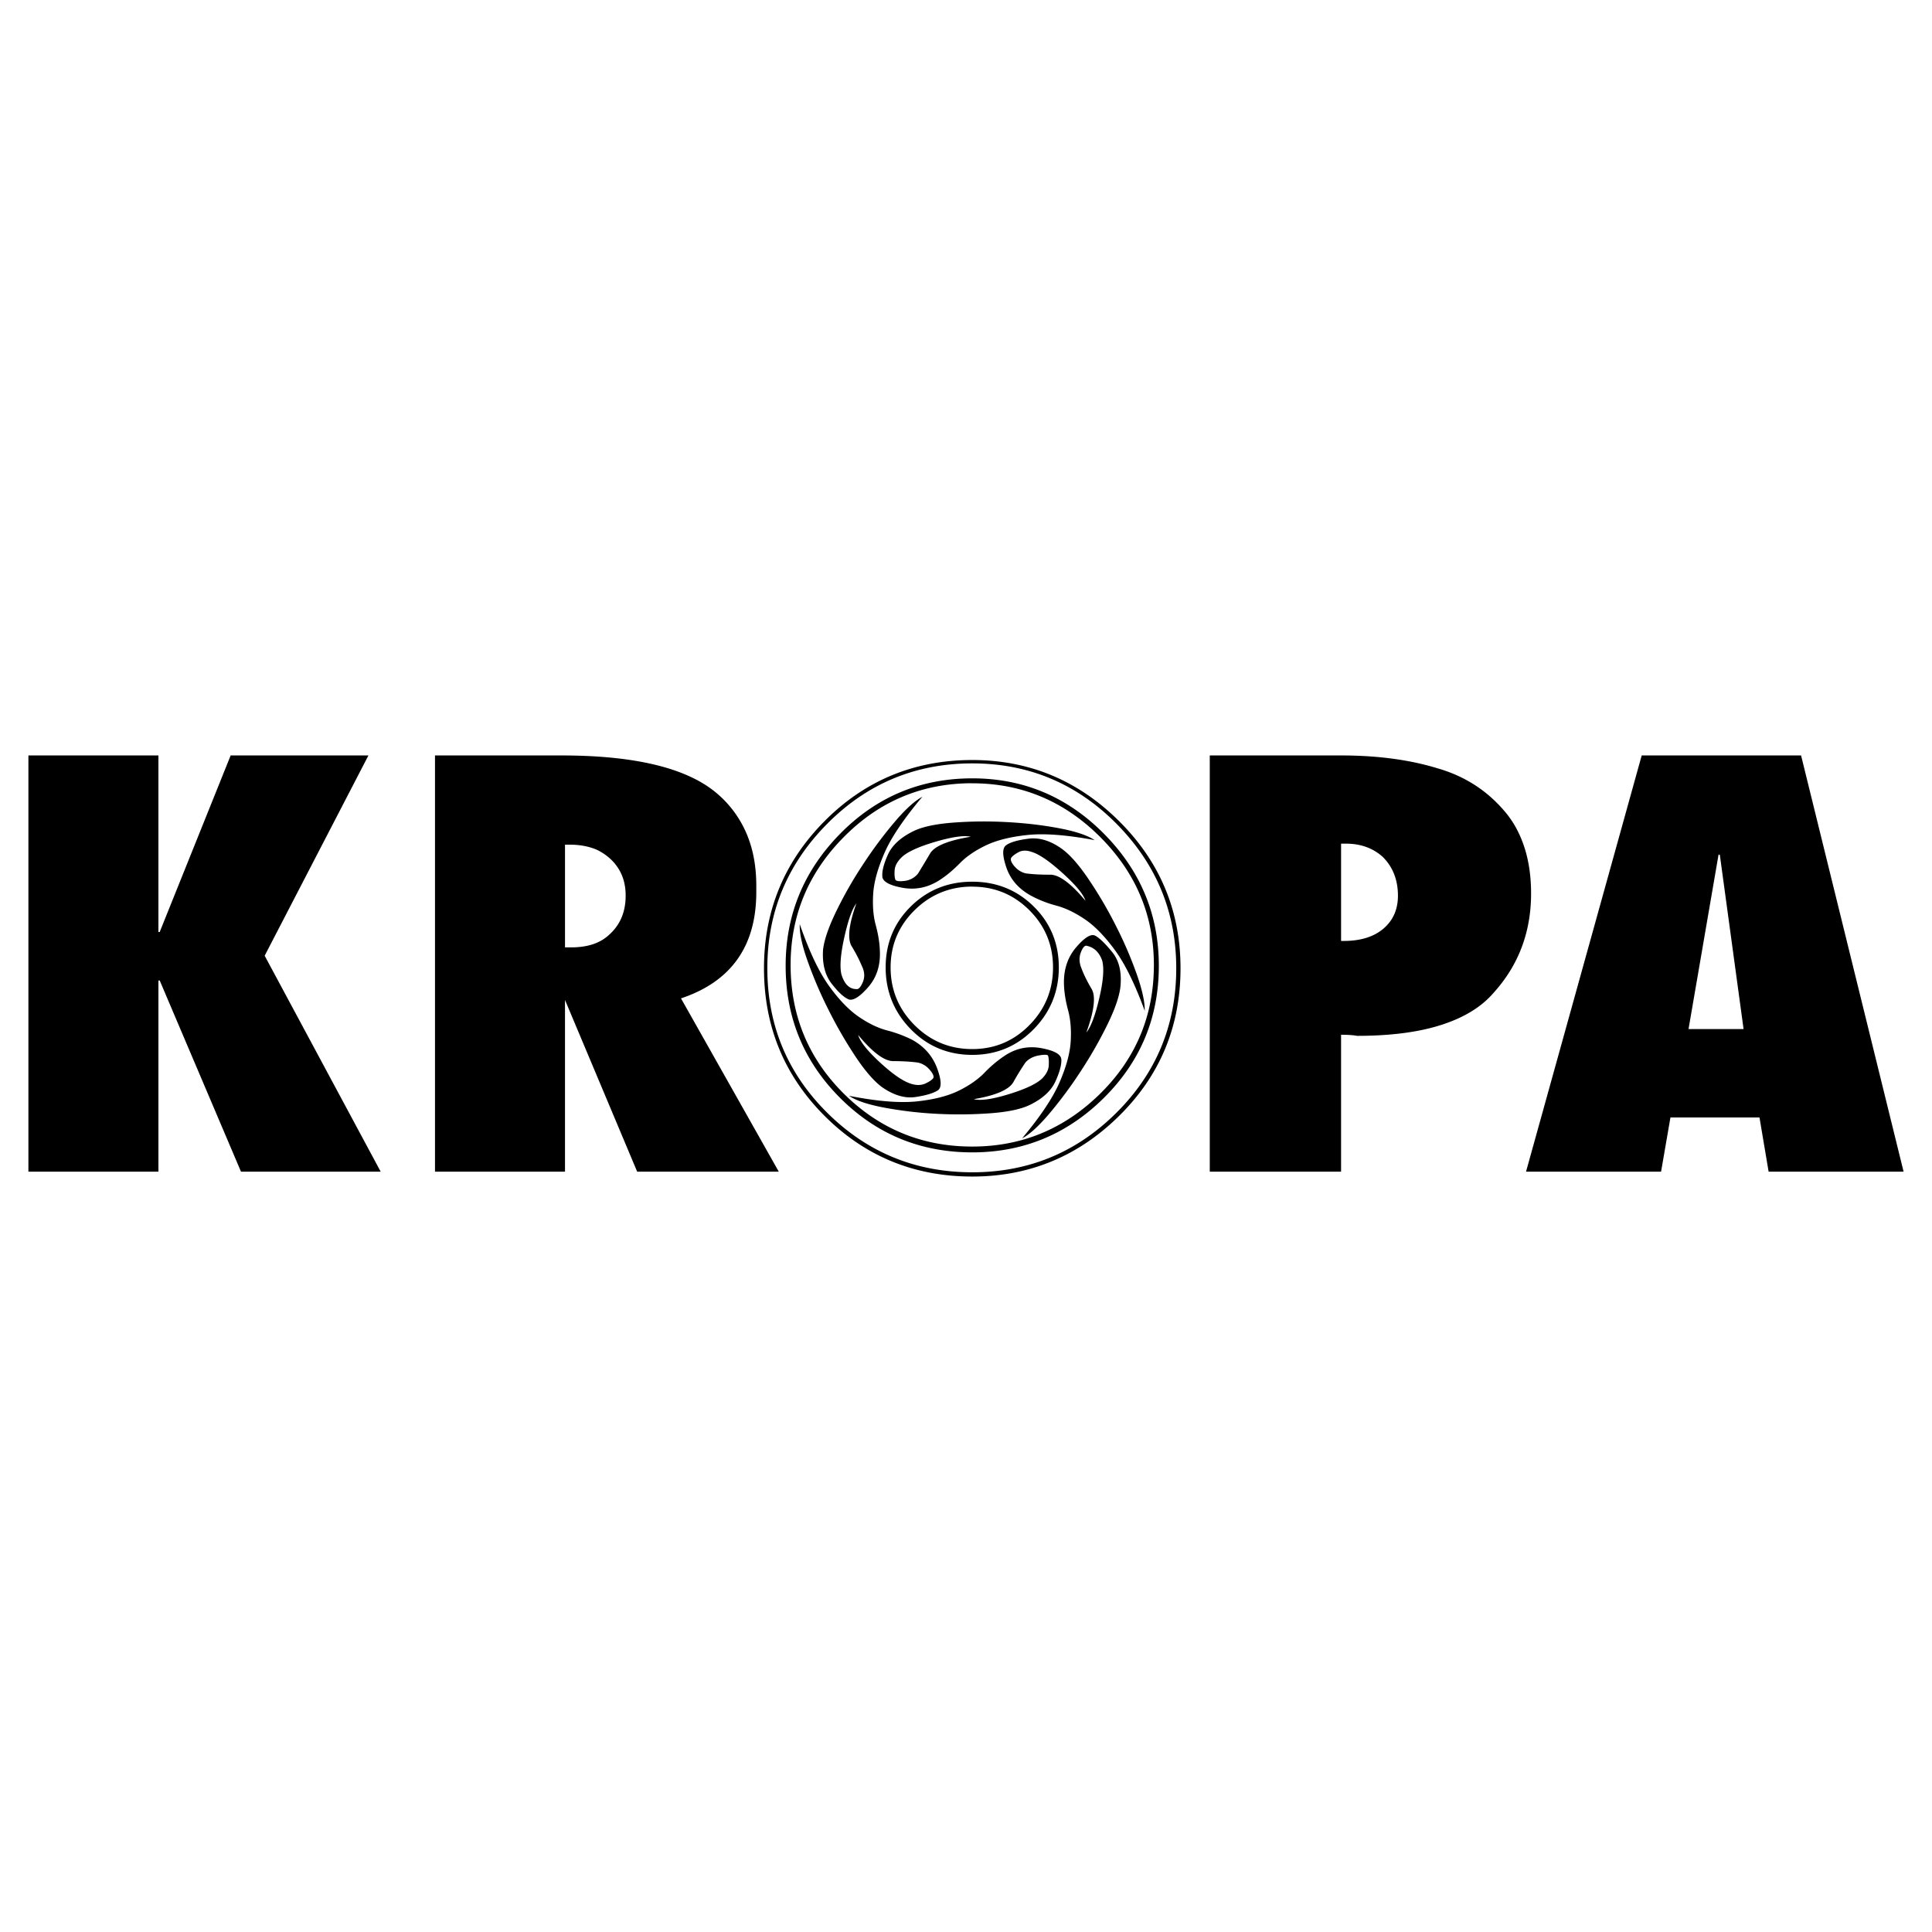
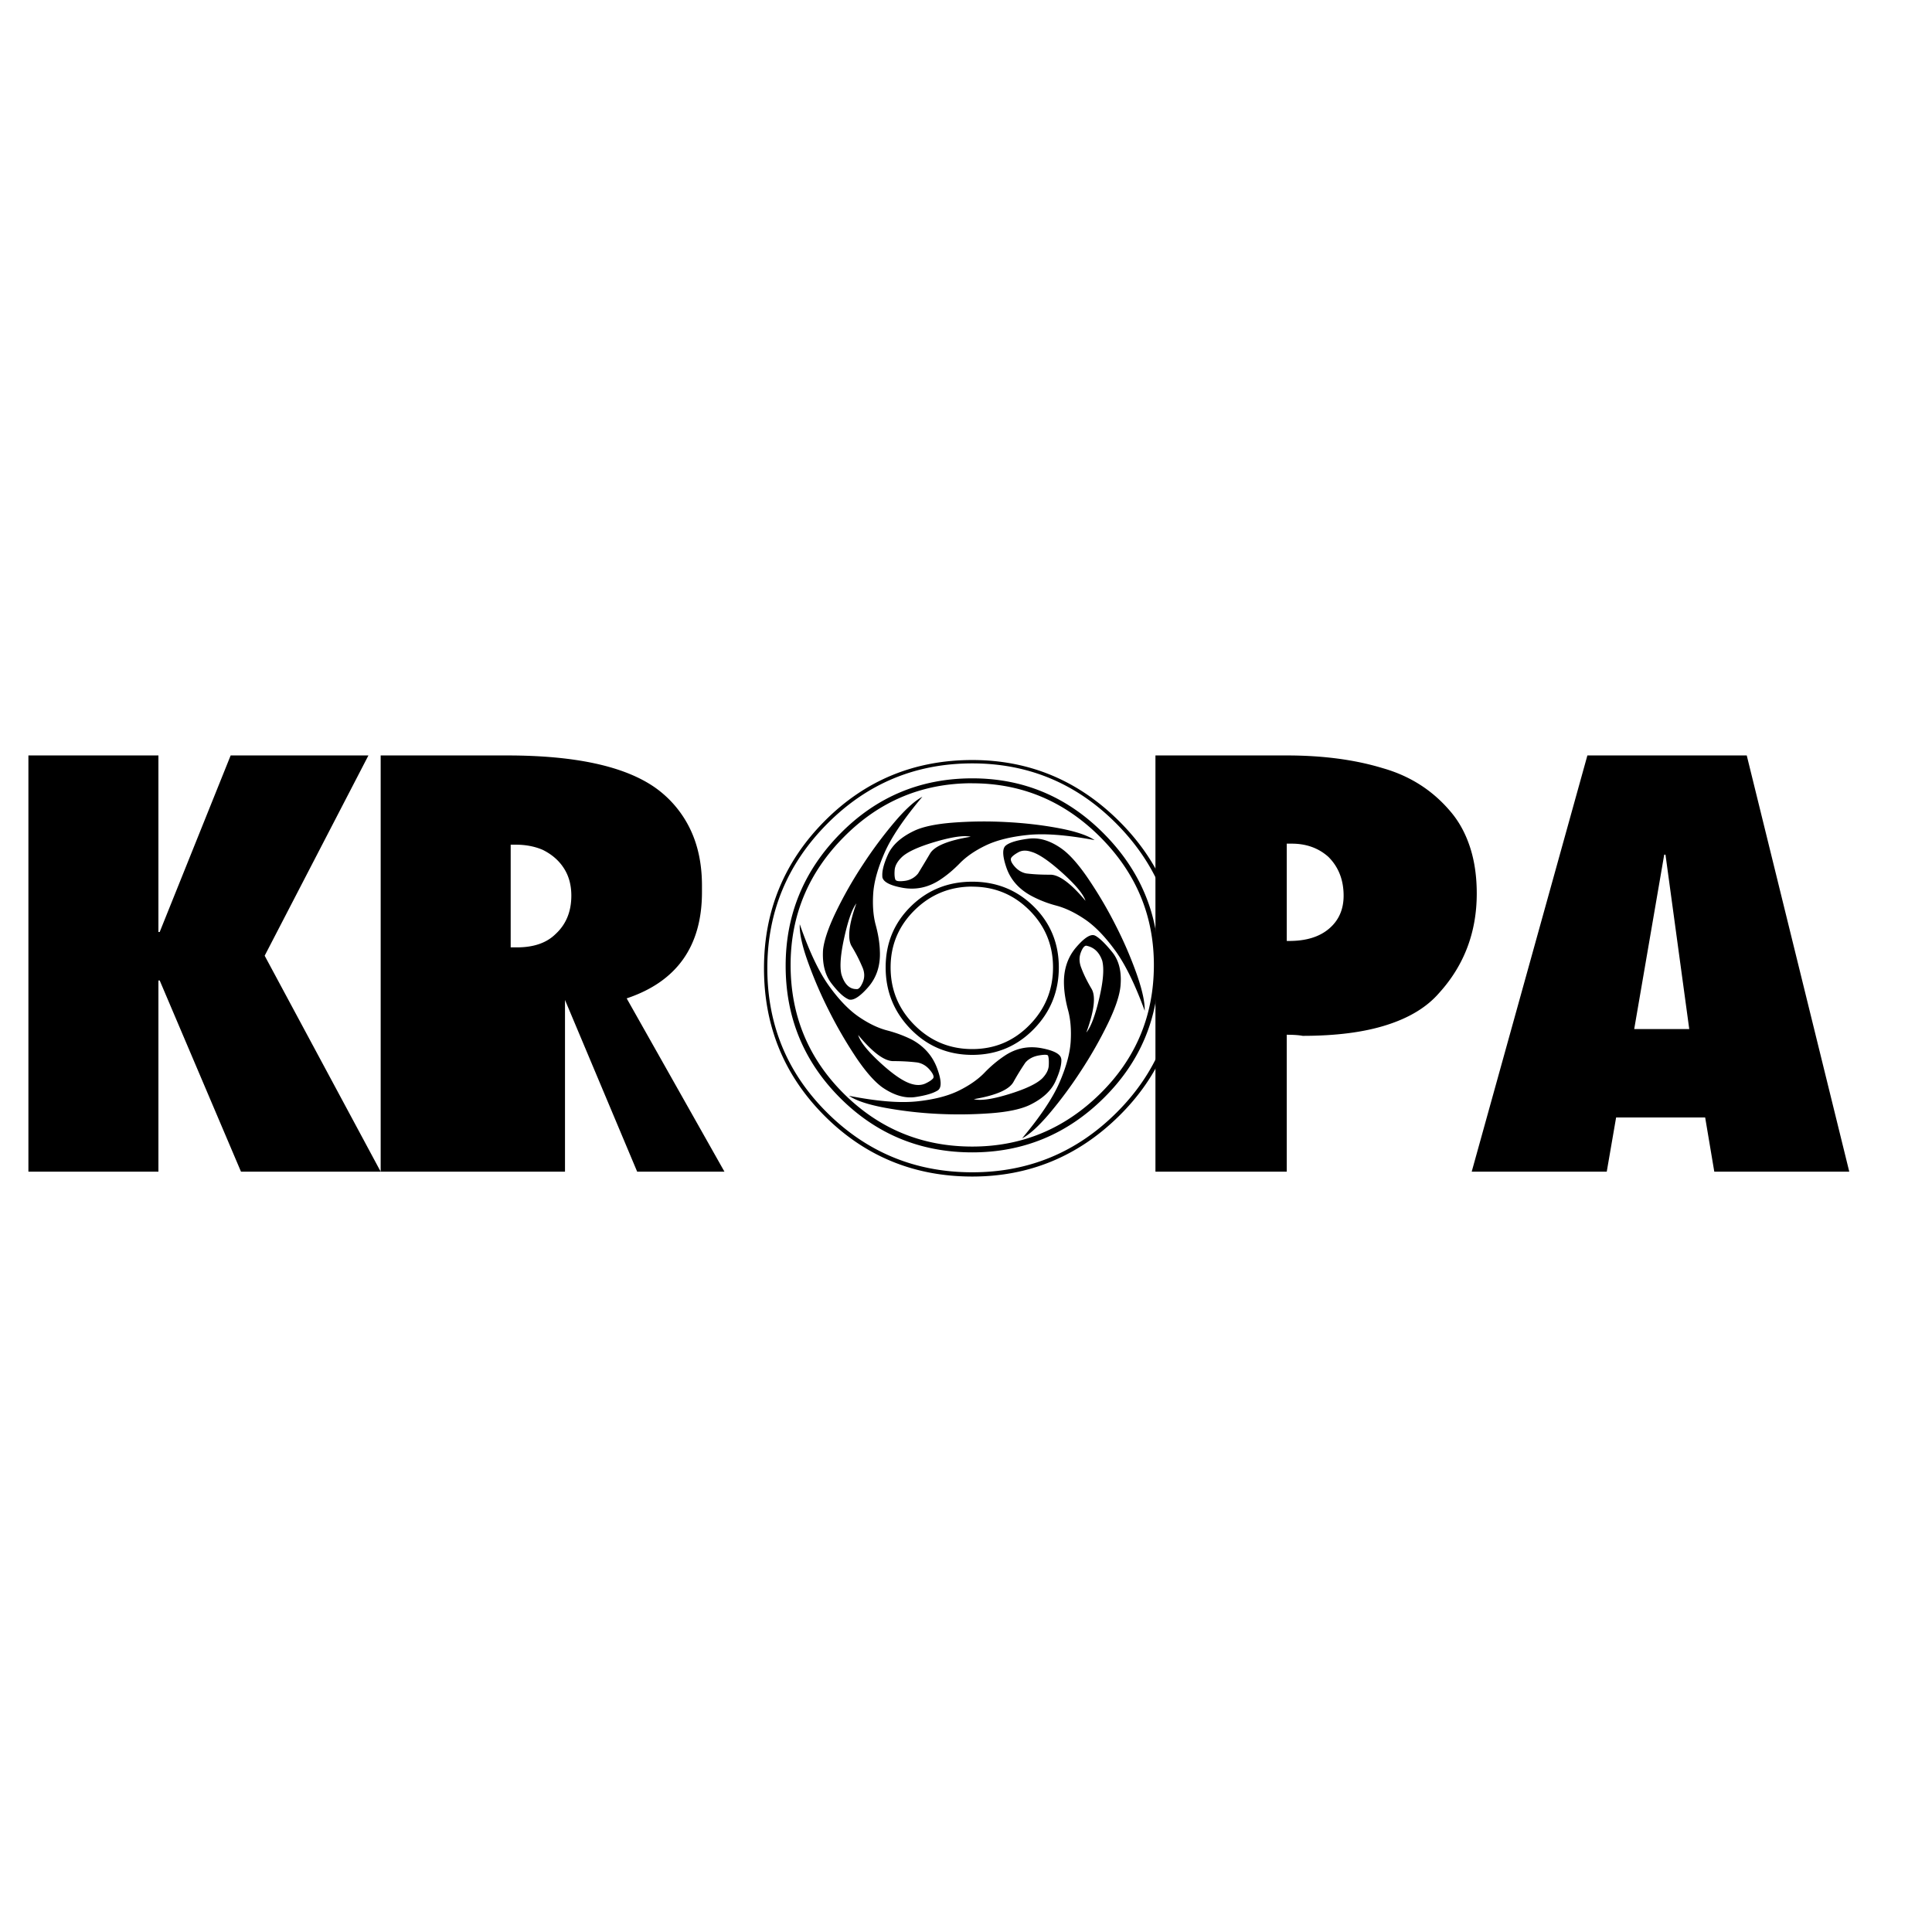
<svg xmlns="http://www.w3.org/2000/svg" width="2500" height="2500" viewBox="0 0 192.756 192.756">
  <g fill-rule="evenodd" clip-rule="evenodd">
-     <path fill="#fff" d="M0 0h192.756v192.756H0V0z" />
-     <path d="M37.98 116.896H24.043l-8.109-19.072h-.128v19.072H2.834V75.371h12.971v17.613h.128l7.08-17.613h13.745L26.406 95.352l11.574 21.544zm5.42 0V75.371h12.596c6.825 0 11.758 1.074 14.815 3.229a10.787 10.787 0 0 1 3.448 4.076c.798 1.639 1.197 3.532 1.197 5.688v.64c0 5.399-2.506 8.93-7.512 10.604l9.755 17.289H63.57l-7.2-17.131v17.131H43.4v-.001zm12.971-22.377h.623c1.668 0 2.945-.44 3.839-1.315 1.062-.97 1.589-2.251 1.589-3.849 0-1.053-.248-1.969-.75-2.74-.495-.771-1.205-1.383-2.116-1.831-.791-.337-1.684-.51-2.682-.51h-.503v10.245zm64.328 22.377V75.371h13.1c3.592 0 6.785.42 9.57 1.267 2.723.771 4.98 2.21 6.77 4.331.854.998 1.5 2.189 1.947 3.559.447 1.371.67 2.913.67 4.614 0 3.876-1.262 7.188-3.775 9.95-1.221 1.404-2.961 2.457-5.221 3.174-2.258.723-5.045 1.08-8.373 1.08-.391-.074-.926-.109-1.588-.109v13.66h-13.1v-.001zm13.1-23.017h.248c1.707 0 3.031-.414 3.99-1.24.957-.819 1.436-1.914 1.436-3.276 0-1.578-.51-2.872-1.523-3.877-.982-.874-2.195-1.314-3.648-1.314h-.502v9.707h-.001zm56.123 23.017h-13.467l-.91-5.404h-8.885l-.934 5.404h-13.473l11.541-41.525h15.9l10.228 41.525zm-21.457-14.224h5.492l-2.371-17.4h-.127l-2.994 17.4z" />
+     <path d="M37.98 116.896H24.043l-8.109-19.072h-.128v19.072H2.834V75.371h12.971v17.613h.128l7.08-17.613h13.745L26.406 95.352l11.574 21.544zV75.371h12.596c6.825 0 11.758 1.074 14.815 3.229a10.787 10.787 0 0 1 3.448 4.076c.798 1.639 1.197 3.532 1.197 5.688v.64c0 5.399-2.506 8.93-7.512 10.604l9.755 17.289H63.57l-7.2-17.131v17.131H43.4v-.001zm12.971-22.377h.623c1.668 0 2.945-.44 3.839-1.315 1.062-.97 1.589-2.251 1.589-3.849 0-1.053-.248-1.969-.75-2.74-.495-.771-1.205-1.383-2.116-1.831-.791-.337-1.684-.51-2.682-.51h-.503v10.245zm64.328 22.377V75.371h13.1c3.592 0 6.785.42 9.57 1.267 2.723.771 4.98 2.21 6.77 4.331.854.998 1.5 2.189 1.947 3.559.447 1.371.67 2.913.67 4.614 0 3.876-1.262 7.188-3.775 9.95-1.221 1.404-2.961 2.457-5.221 3.174-2.258.723-5.045 1.08-8.373 1.08-.391-.074-.926-.109-1.588-.109v13.66h-13.1v-.001zm13.1-23.017h.248c1.707 0 3.031-.414 3.99-1.24.957-.819 1.436-1.914 1.436-3.276 0-1.578-.51-2.872-1.523-3.877-.982-.874-2.195-1.314-3.648-1.314h-.502v9.707h-.001zm56.123 23.017h-13.467l-.91-5.404h-8.885l-.934 5.404h-13.473l11.541-41.525h15.9l10.228 41.525zm-21.457-14.224h5.492l-2.371-17.4h-.127l-2.994 17.4z" />
    <path d="M89.349 87.785c.085.134.396.17.933.098a2.004 2.004 0 0 0 1.316-.737c.354-.579.756-1.243 1.194-1.987.439-.744 1.792-1.304 4.053-1.676-.67-.159-1.859.012-3.559.512-1.707.506-2.828 1.03-3.358 1.566-.414.414-.646.841-.67 1.28-.031.438 0 .755.085.95l.006-.006zm-3.907 10.897c.208.043.42-.182.634-.676.213-.5.195-1.018-.054-1.555a15.58 15.58 0 0 0-1.049-2.042c-.445-.737-.286-2.169.469-4.278-.415.536-.816 1.652-1.194 3.34s-.482 2.931-.305 3.718c.293.993.799 1.493 1.499 1.493zm7.655 8.904c.116-.158.006-.445-.335-.848-.341-.402-.761-.652-1.249-.736-.713-.086-1.518-.135-2.401-.135s-2.054-.871-3.492-2.607c.189.67.938 1.602 2.237 2.797 1.304 1.193 2.358 1.9 3.163 2.107.487.135.926.109 1.304-.061.377-.175.639-.353.773-.517zm11.469-2.256c-.043-.115-.354-.127-.914-.029s-1.012.334-1.34.701a25.442 25.442 0 0 0-1.201 1.949c-.432.768-1.756 1.34-3.955 1.713.67.176 1.84.012 3.504-.5s2.779-1.041 3.328-1.578c.402-.414.621-.842.646-1.268.024-.433.007-.767-.068-.988zm3.823-10.981c-.207 0-.402.25-.574.732-.17.481-.139.993.08 1.523.232.621.572 1.311 1.012 2.055.439.742.262 2.199-.523 4.357.443-.537.877-1.664 1.279-3.383.408-1.719.512-2.98.305-3.785-.293-.848-.828-1.347-1.584-1.493l.005-.006zm-7.479-8.794c-.135.183-.037.476.293.866.334.39.736.64 1.201.725.693.085 1.492.127 2.375.122.885-.006 2.061.859 3.518 2.603-.207-.658-.98-1.585-2.303-2.779-1.324-1.194-2.359-1.901-3.104-2.108-.486-.165-.914-.152-1.268.036-.354.195-.598.378-.719.543l.007-.008zm-12.877 1.901c-.049-.536.14-1.274.561-2.206.427-.938 1.292-1.725 2.584-2.346.859-.415 2.157-.695 3.882-.829a41.327 41.327 0 0 1 5.376-.055c1.857.098 3.613.305 5.246.616 1.635.31 2.816.707 3.529 1.182-2.768-.518-4.998-.689-6.691-.512-1.695.177-3.084.524-4.156 1.036s-1.939 1.109-2.591 1.773c-.652.67-1.322 1.23-2.005 1.675-1.158.756-2.401 1.018-3.706.787-1.311-.238-1.993-.616-2.035-1.122h.006v.001zM84.62 99.682c-.463-.201-1.018-.725-1.664-1.566s-.926-1.957-.841-3.34c.103-.962.536-2.236 1.292-3.803a40.835 40.835 0 0 1 2.676-4.698 42.636 42.636 0 0 1 3.169-4.26c1.085-1.28 2.018-2.121 2.773-2.523-1.829 2.17-3.09 4.035-3.773 5.588-.682 1.554-1.06 2.925-1.133 4.096-.073 1.169.006 2.212.25 3.107.244.902.39 1.768.414 2.584.073 1.457-.329 2.682-1.194 3.657-.865.98-1.53 1.371-1.975 1.164l.006-.006zm8.904 9.129c-.433.268-1.17.488-2.2.641-1.036.152-2.139-.172-3.297-.969-.798-.58-1.688-1.598-2.651-3.035a44.212 44.212 0 0 1-2.712-4.688 42.125 42.125 0 0 1-2.097-4.899c-.561-1.584-.816-2.804-.774-3.651.939 2.706 1.914 4.759 2.914 6.15.999 1.389 1.999 2.42 2.98 3.09.981.67 1.932 1.127 2.834 1.359.902.236 1.743.555 2.499.938 1.207.67 2.036 1.627 2.486 2.859.451 1.23.457 1.973.012 2.211l.006-.006zm12.365-3.145c.037.537-.158 1.279-.584 2.219-.428.943-1.287 1.736-2.566 2.357-.865.414-2.158.695-3.875.824a42.563 42.563 0 0 1-5.364.061 39.84 39.84 0 0 1-5.266-.615c-1.651-.312-2.834-.707-3.529-1.184 2.779.549 5.028.732 6.728.561 1.701-.176 3.096-.529 4.169-1.047 1.078-.525 1.951-1.129 2.603-1.799a12.168 12.168 0 0 1 2.035-1.713c1.109-.742 2.322-.992 3.619-.762 1.305.238 1.98.609 2.023 1.098h.007zm3.414-12.298c.438.256 1 .805 1.67 1.633.67.829.943 1.951.822 3.345-.086.965-.512 2.232-1.268 3.791a42.332 42.332 0 0 1-2.676 4.699 42.63 42.63 0 0 1-3.156 4.266c-1.078 1.268-1.986 2.098-2.719 2.469 1.799-2.145 3.041-3.998 3.719-5.547.676-1.553 1.053-2.924 1.127-4.094.072-1.178-.012-2.225-.256-3.127s-.391-1.779-.414-2.609c-.043-1.455.365-2.693 1.225-3.692.865-1.005 1.506-1.383 1.92-1.133h.006v-.001zm-8.887-9.063c.402-.28 1.135-.493 2.195-.627 1.061-.14 2.156.183 3.271.969.805.561 1.701 1.566 2.676 2.998a42.067 42.067 0 0 1 2.748 4.668 40.064 40.064 0 0 1 2.109 4.888c.555 1.584.816 2.803.793 3.645-.963-2.645-1.957-4.668-2.969-6.046-1.012-1.383-2.012-2.413-2.998-3.078-.988-.67-1.945-1.128-2.859-1.371a11.446 11.446 0 0 1-2.492-.975c-1.242-.67-2.078-1.621-2.492-2.846-.414-1.225-.408-1.969.018-2.218v-.007zm-3.412-8.141c-5.656 0-10.477 2.005-14.462 6.015-3.986 4.01-5.985 8.819-5.985 14.425 0 5.656 1.993 10.465 5.979 14.42s8.812 5.936 14.468 5.936c5.607 0 10.402-1.98 14.377-5.936 3.979-3.955 5.973-8.764 5.973-14.42 0-5.606-1.994-10.415-5.967-14.425-3.981-4.011-8.776-6.015-14.383-6.015zm0-.336c5.68 0 10.562 2.036 14.645 6.094 4.084 4.059 6.131 8.959 6.131 14.681 0 5.791-2.041 10.701-6.125 14.73-4.082 4.033-8.971 6.051-14.65 6.051-5.79 0-10.702-2.018-14.73-6.045-4.035-4.035-6.052-8.945-6.052-14.736 0-5.722 2.017-10.622 6.046-14.681 4.033-4.058 8.945-6.094 14.735-6.094zm0 1.828c5.102 0 9.482 1.841 13.133 5.522 3.65 3.681 5.48 8.081 5.48 13.181 0 5.162-1.83 9.557-5.48 13.176-3.65 3.621-8.031 5.438-13.133 5.438-5.163 0-9.562-1.811-13.183-5.43-3.62-3.621-5.436-8.021-5.436-13.184 0-5.1 1.816-9.495 5.436-13.175 3.621-3.681 8.02-5.528 13.183-5.528zm0 .488c-4.998 0-9.276 1.792-12.811 5.363-3.541 3.571-5.314 7.832-5.314 12.768 0 5.04 1.774 9.325 5.309 12.841 3.541 3.518 7.819 5.277 12.816 5.277 4.936 0 9.189-1.76 12.762-5.277 3.57-3.516 5.357-7.801 5.357-12.841 0-4.936-1.787-9.196-5.357-12.768-3.572-3.571-7.826-5.357-12.762-5.357v-.006zm0 9.824c2.408 0 4.455.822 6.125 2.468s2.51 3.675 2.51 6.082-.84 4.468-2.51 6.167c-1.67 1.707-3.717 2.561-6.125 2.561-2.414 0-4.461-.854-6.131-2.555-1.669-1.705-2.511-3.766-2.511-6.173s.841-4.437 2.511-6.082c1.669-1.645 3.717-2.468 6.131-2.468zm0 .488c-2.243 0-4.169.792-5.759 2.358-1.591 1.573-2.389 3.474-2.389 5.705 0 2.243.798 4.169 2.389 5.759 1.59 1.592 3.516 2.389 5.759 2.389 2.23 0 4.131-.797 5.697-2.389 1.572-1.59 2.359-3.516 2.359-5.759 0-2.231-.787-4.132-2.352-5.698-1.574-1.573-3.475-2.358-5.705-2.358v-.007h.001z" />
  </g>
</svg>